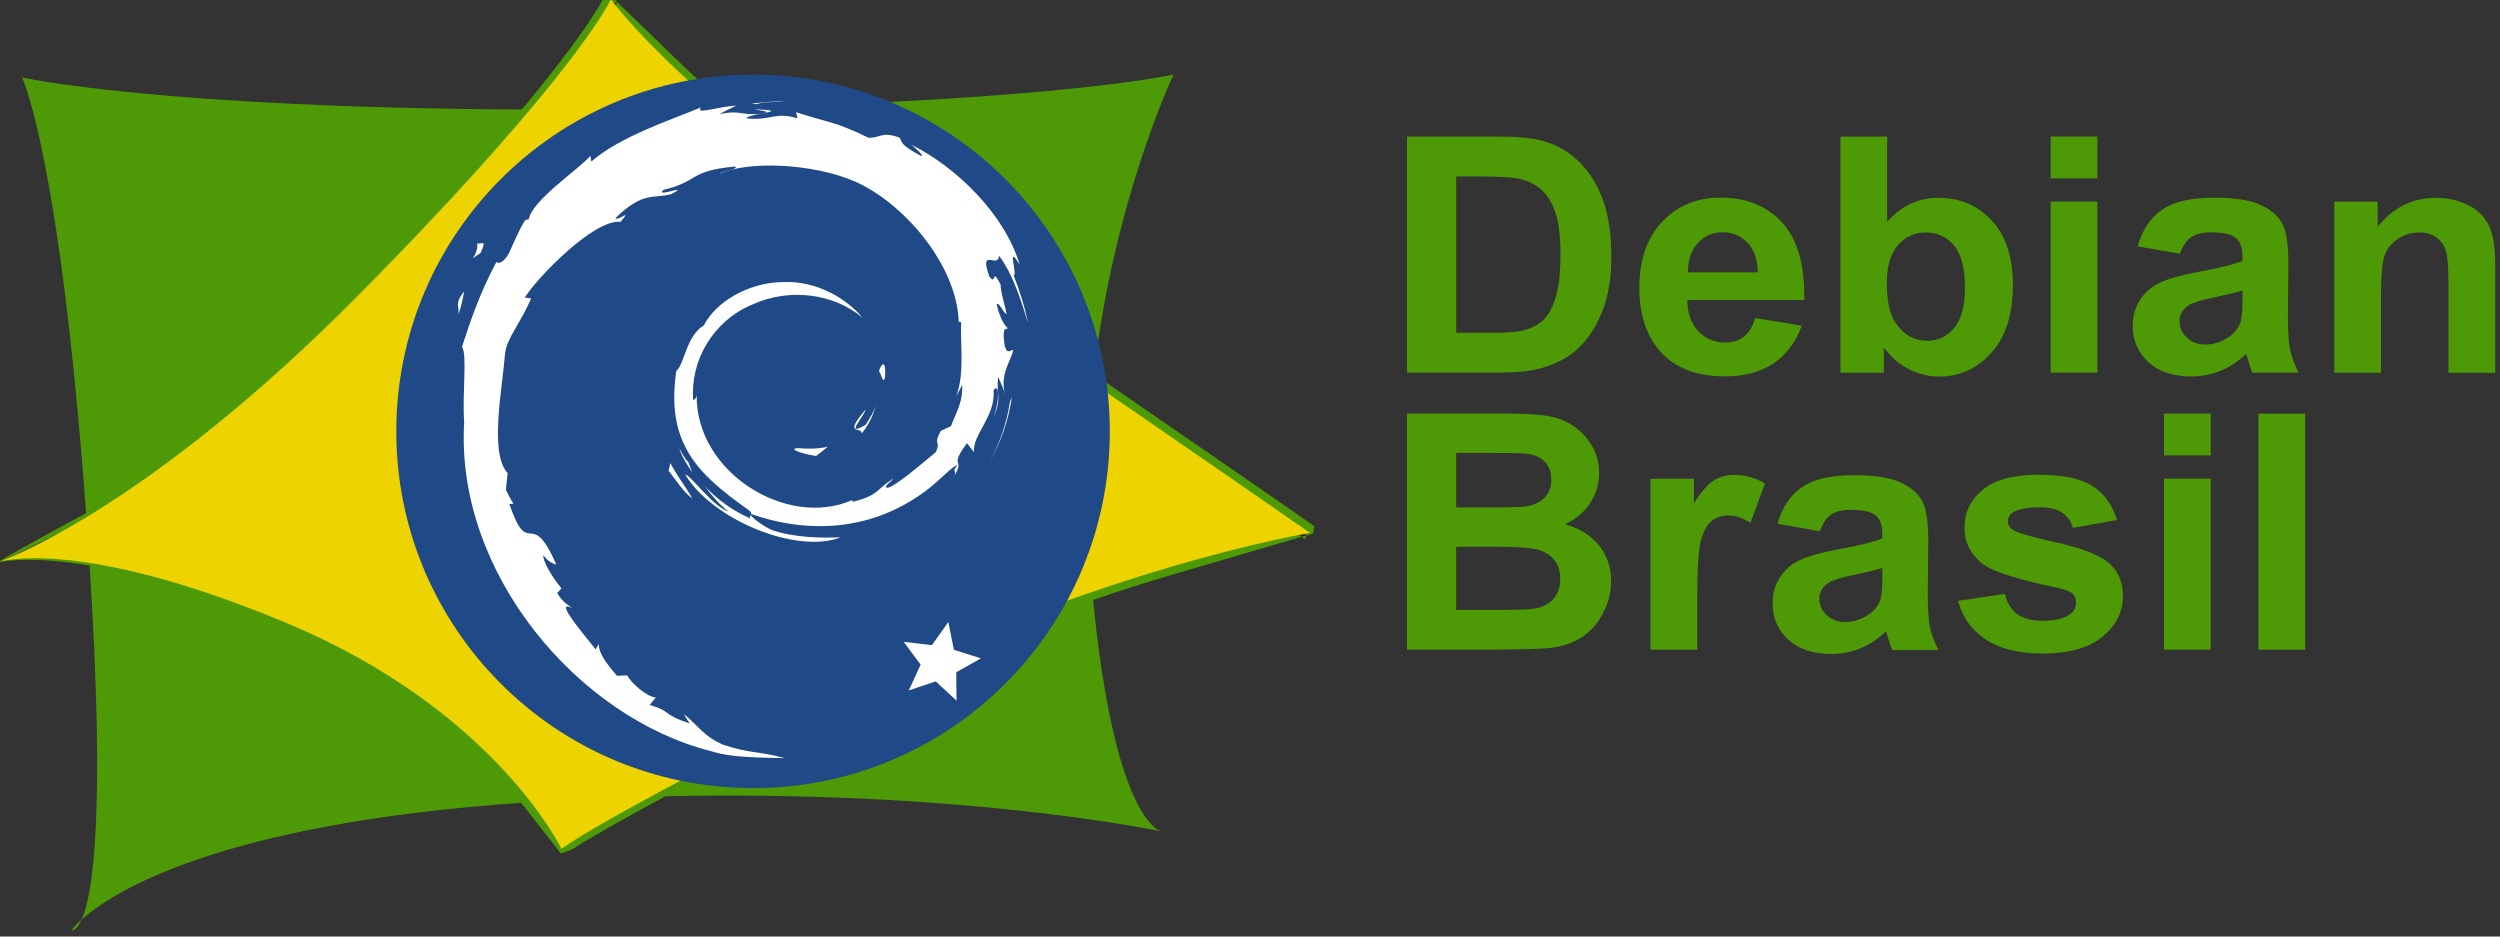
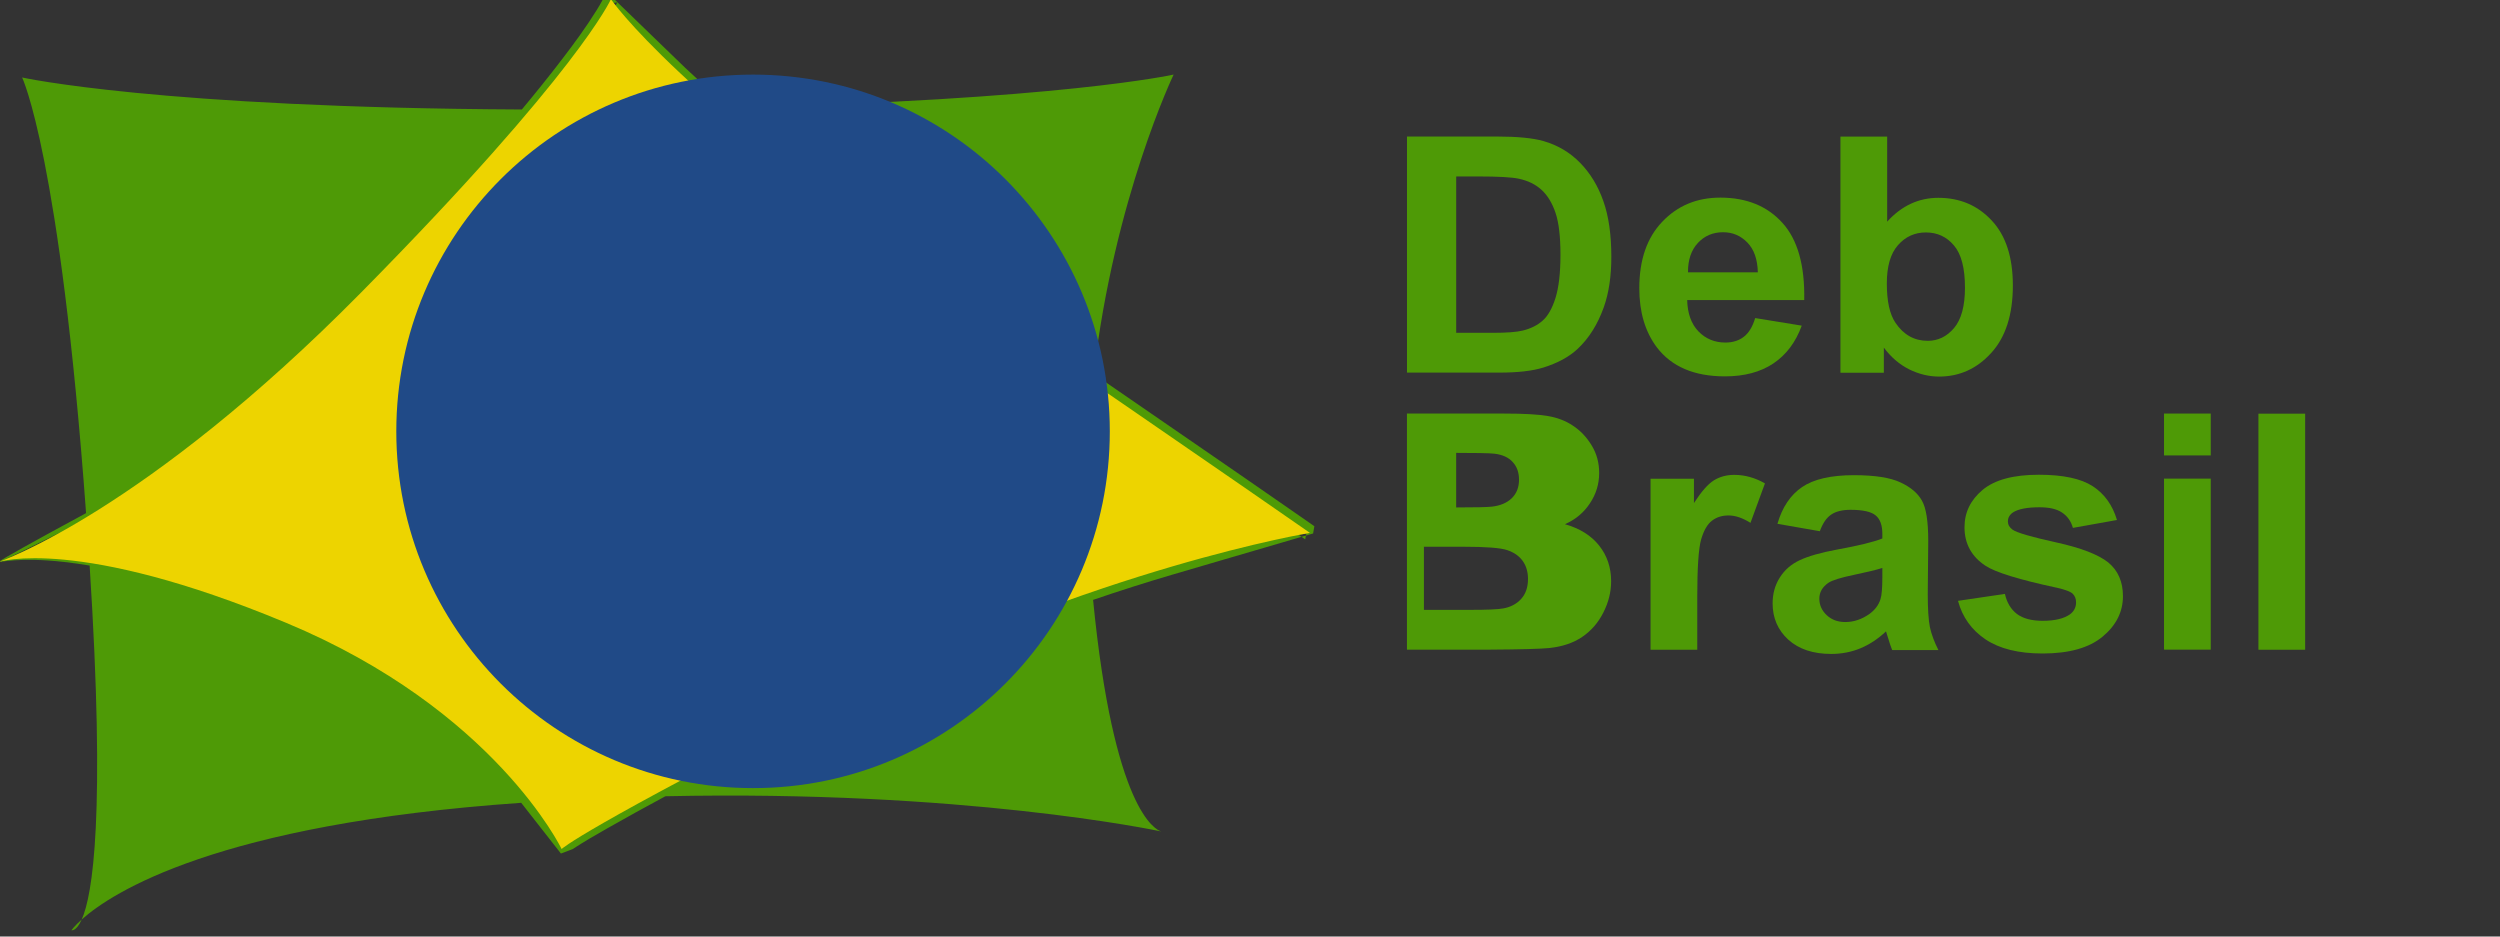
<svg xmlns="http://www.w3.org/2000/svg" id="svg3948" width="356.79" height="133.66" version="1.1" viewBox="0 0 356.79 133.66">
  <rect x="0" y="0" width="356.79" height="133.66" fill="#333333" stroke="none" />
  <g id="g4457" transform="translate(-189.85 -1412.1)">
    <g id="g4352" transform="matrix(.472 0 0 .472 58.246 833.45)">
      <g id="g4365" transform="translate(7.996,-3.998)">
        <g id="g4376" transform="translate(41.252 -12.229)">
          <g id="g3036" transform="matrix(.418 0 0 .418 170.55 1113.8)">
            <path id="path3959-6" d="m582.64 303.77c-5e-3 0.01 5e-3 0.026 0 0.036-1.403 0.247-2.795 0.503-4.203 0.761-0.054 0.117-0.15 0.224-0.217 0.362-0.28 0.576-0.581 1.165-0.906 1.775-1.407 2.639-2.944 5.245-4.565 7.862-7.603 12.271-16.135 23.869-24.781 35.178-9.652 12.62-19.44 24.774-29.273 36.591-263.01-1.28-361.49-23.15-361.49-23.15s27.382 56.734 46.265 315.12c-38.527 20.844-61.083 33.405-62.894 35.106 0.119-0.067 0.264-0.167 0.471-0.254 0.46-0.193 1.134-0.431 2.029-0.688 0.236-0.068 0.531-0.147 0.797-0.217 5.88-2.601 20.515-9.751 41.845-20.469-21.405 11.976-35.594 18.03-41.7 20.433-0.045 0.012-0.101 0.025-0.145 0.036-0.209 0.092-0.313 0.132-0.507 0.217-1.741 0.675-2.935 1.123-2.935 1.123s0.367-0.138 0.942-0.29c-0.573 0.228-0.908 0.354-0.942 0.29 0 0-0.012-3e-3 0 0.036 0.049 5e-3 0.135 0.017 0.217 0.036 0.134-9e-3 0.289-0.044 0.507-0.072 0.487-0.065 1.192-0.163 2.101-0.29 1.906-0.267 4.725-0.619 8.478-0.87 3.983-0.266 8.984-0.438 14.963-0.29 5.978 0.149 12.966 0.603 20.832 1.485 5.701 0.64 11.907 1.53 18.513 2.608 11.684 181.78 2.077 238.52-5.724 256.03 21.602-19.304 97.661-69.131 317.91-84.414 9.39 12.026 18.916 24.195 28.73 36.7 2.801-1.068 5.615-2.116 8.441-3.188 8.011-5.278 16.517-10.165 25.215-15.108 13.645-7.755 27.622-15.455 41.917-23.15 215.14-4.59 353.67 24.408 358.67 25.469-4.324-1.283-34.399-15.707-49.308-167.52 19.15-6.537 38.613-12.757 58.401-18.549 30.387-8.862 61.274-17.933 92.421-27.063-0.661-0.46-1.326-0.92-1.993-1.377 2.356-0.456 4.162-0.779 5.471-1.014-0.106 0.496-0.222 0.989-0.326 1.485 1.748-0.512 3.431-1.008 5.181-1.522 0.291-1.748 0.614-3.506 0.906-5.253-0.134-0.094-0.301-0.197-0.435-0.29-0.566-0.396-1.101-0.765-1.666-1.159-2.534-1.766-5.069-3.526-7.608-5.29-12.315-8.553-24.716-17.154-37.171-25.759-8.64-5.969-17.313-11.933-26.013-17.933-29.217-20.154-58.112-40.029-86.696-59.669 14.795-126.93 57.785-216.58 57.785-216.58s-82.581 18.5-321.28 23.875c-10.913-9.445-21.549-18.972-31.882-28.621-18.508-17.87-36.65-35.398-54.344-52.568zm503.22 390.77c-1.062 0.311-2.091 0.595-3.152 0.906 0.17 0.118 0.337 0.244 0.507 0.362 0.564 0.392 1.141 0.768 1.703 1.159 0.132 0.092 0.267 0.198 0.399 0.29 0.189-0.904 0.354-1.813 0.543-2.717zm-885.55 277.73c-5.39 4.817-7.427 7.753-7.427 7.753s3.475 1.117 7.427-7.753zm387.36-663.39c-0.095 0.202-0.202 0.366-0.29 0.543-0.277 0.561-0.556 1.098-0.833 1.63-0.553-0.703-1.044-1.315-1.449-1.848 0.856-0.105 1.711-0.213 2.572-0.326z" fill="#4e9a06" fill-rule="evenodd" />
            <path id="path3950" d="m140.43 713.57s104.9-35.667 262.26-195.12c157.35-159.45 180.43-211.9 180.43-211.9s48.255 71.334 255.96 214c207.71 142.67 249.67 172.04 249.67 172.04s-153.16 25.177-339.89 119.59-201.41 109.1-201.41 109.1-48.255-100.71-199.32-163.65c-151.06-62.942-207.71-44.059-207.71-44.059z" fill="#edd400" fill-rule="evenodd" />
            <path id="path3946" d="m943.99 619.16c0 142.52-115.54 258.06-258.06 258.06s-258.06-115.54-258.06-258.06 115.54-258.06 258.06-258.06 258.06 115.54 258.06 258.06z" color="#000000" fill="#204a87" />
-             <path id="path3820" d="m708.53 380.11c-7.956 0.617-15.871 0.99-23.685 1.913l3.45 0.445c5.742-1.946 14.122-1.077 20.235-2.358zm-34.714 3.38c-12.925 0.728-30.877 6.967-25.339 1.284-21.086 8.72-58.536 20.962-79.553 39.221l-0.65-4.1c-9.629 10.708-42.006 31.98-44.584 45.862l-2.574 0.563c-5.003 7.861-8.259 16.768-12.231 24.85-6.551 10.35-9.601 3.983-8.668 5.607-12.89 24.211-19.304 44.549-24.83 61.241 3.938 5.457 0.098 32.855 1.584 54.783-6.465 108.32 82.057 213.47 178.82 237.75 14.182 4.708 35.271 4.54 53.21 5.004-21.16-5.61-23.903-2.969-44.528-9.628-14.871-6.495-18.122-13.902-28.662-22.374l4.171 6.825c-20.659-6.775-12.006-8.38-28.818-13.309l4.454-5.384c-6.699-0.475-17.742-10.454-20.758-15.995l-7.339 0.275c-8.799-10.049-13.483-17.312-13.136-22.938l-2.376 3.917c-2.68-4.265-32.38-37.738-16.968-29.946-2.863-2.415-6.677-3.945-10.803-10.899l3.139-3.314c-7.404-8.842-13.643-20.171-13.165-23.946 3.955 4.946 6.697 5.871 9.417 6.72-18.73-43.043-19.788-2.373-33.965-43.819l2.998-0.21c-2.293-3.221-3.699-6.704-5.543-10.126l1.301-12.039c-13.477-14.425-3.762-61.397-1.81-87.152 1.337-10.471 11.249-21.627 18.778-39.116l-4.581-0.734c8.776-14.172 50.086-56.924 69.231-54.731 9.271-10.787-1.833-0.054-3.648-2.764 20.369-19.524 26.768-13.788 40.512-17.305 14.814-8.146-12.721 3.185-5.699-3.105 25.627-6.058 18.16-13.786 51.584-16.859 3.529 1.856-8.178 2.87-11.114 5.279 21.342-9.68 67.541-7.467 97.568 5.371 34.813 15.084 73.947 59.644 75.495 101.58l1.768 0.445c-0.888 16.671 2.745 35.952-3.578 53.656l4.285-8.384c0.512 12.738-4.025 18.922-8.117 29.867l-7.353 3.393c-6.016 10.829 0.603 6.874-3.705 15.484-9.402 7.734-28.489 24.194-34.601 25.702-4.468-0.09 3.023-4.888 4.002-6.76-12.572 7.993-10.097 12.006-29.327 16.872l-0.551-1.166c-47.407 20.668-113.27-20.283-112.4-76.149-0.501 3.543-1.442 2.651-2.489 4.074-2.447-28.74 14.322-57.598 42.619-69.402 27.676-12.685 60.124-7.489 79.935 9.641-10.881-13.213-32.557-27.221-58.23-25.924-25.161 0.38-48.707 15.196-56.561 31.282-12.885 7.513-14.383 28.973-19.994 32.907-7.564 51.458 14.208 73.677 51.046 99.833 2.891 1.808 3.302 2.851 3.083 3.786 3e-3 -2e-3 0.012 2e-3 0.014 0 43.458 15.031 88.337 11.385 125.93-16.532 9.572-6.907 20.027-18.653 23.049-18.811-4.547 6.337 0.779 3.052-2.715 8.646 9.516-14.241-4.153-5.798 9.842-24.588l5.161 6.589c-1.935-11.831 15.851-26.184 14.041-44.88 4.081-5.715 4.551 6.16 0.226 19.309 6.004-14.589 1.588-16.935 3.125-28.977 1.656 4.049 3.856 8.339 4.977 12.615-3.916-14.104 3.998-23.739 5.967-31.937-1.946-0.791-6.041 6.236-6.985-10.414 0.142-7.234 2.19-3.798 2.969-5.58-1.525-0.817-5.548-6.356-7.989-16.99 1.759-2.504 4.728 6.474 7.141 6.838-1.554-8.452-4.227-14.902-4.341-21.392-7.057-13.655-2.487 1.831-8.201-5.856-7.512-21.69 6.222-5.032 7.155-14.881 11.371 15.263 17.855 38.93 20.843 48.731-2.276-11.952-5.945-23.537-10.436-34.74 3.466 1.355-5.577-24.579 4.497-7.401-10.751-36.616-45.968-70.841-78.379-86.89 3.955 3.358 8.956 7.575 7.169 8.24-16.129-8.884-13.3-9.582-15.611-13.336-13.118-4.951-13.988 0.409-22.667 0.013-24.756-12.169-29.523-10.884-52.305-18.497l1.032 4.493c-16.396-5.061-19.105 1.911-36.821 0.013-1.075-0.774 5.664-2.818 11.227-3.563-15.841 1.935-15.104-2.907-30.614 0.524 3.819-2.483 7.874-4.127 11.949-6.236zm12.797 2.751c4.542 0.749 9.807 1.338 9.05 2.345 4.985-1.018 6.111-1.944-9.05-2.345zm9.05 2.345-3.167 0.616 2.955-0.262 0.212-0.354zm-209.23 93.322c-3e-3 0.211 0.012 0.392 0.042 0.55-0.016-0.183-0.021-0.364-0.042-0.55zm0.042 0.55c0.93 10.945-9.073 15.103 2.291 7.729 5.925-12.357-1.665-4.375-2.291-7.729zm-9.474 35.526c-7.359 8.72-3.383 10.587-4.157 16.519 2.669-7.576 3.139-12.127 4.157-16.519zm303.07 52.674c-1.052 0.025-2.402 2.498-3.083 5.201 1.582 0.77 2.838 10.012 4.369 4.297 0.518-7.094-0.235-9.522-1.287-9.497zm93 23.907-1.258 2.908c-2.288 15.068-7.238 29.976-14.819 43.805 8.377-14.589 13.784-30.543 16.077-46.714zm-98.501 5.319c-1.144 5.22-4.193 9.722-7.084 14.488-15.895 9.274-1.505-5.509-0.014-11.135-17.085 19.945-2.343 11.968-2.969 17.541 5.082-6.48 8.765-13.566 10.068-20.894zm-34.672 30.418c-6.903 1.566-13.935 1.604-21.027 1.009-8.503 0.105 1.595 4.059 12.698 5.646 3.079-2.225 5.847-4.472 8.329-6.655zm-107.32 1.035c1.878 6.385 5.736 11.873 9.304 17.462l-2.63-7.152c-2.959-3.037-4.705-6.682-6.674-10.309zm-6.533 10.781-1.202 5.528c5.594 7.039 10.035 14.664 17.166 20.147-5.133-9.274-8.941-13.117-15.964-25.675zm10.732 8.187c19.891 32.994 80.689 57.864 112.54 45.522-14.74 0.506-33.464 0.284-50.014-5.384-6.306-3-14.636-8.891-14.918-10.938-0.316 0.745-0.809 1.502-0.495 2.62-12.236-5.304-23.444-13.322-32.664-23.134 4.894 6.627 10.173 13.069 16.997 18.13-11.547-3.612-26.958-25.908-31.448-26.815zm47.78 28.701c-0.136 0.118-0.194 0.288-0.17 0.485 0.067-0.159 0.129-0.323 0.17-0.485z" fill="#fff" />
-             <path id="path3948" d="m833.13 813.93-15.092-13.917-19.456 6.55 8.572-18.654-12.241-16.48 20.39 2.388 11.89-16.735 4.029 20.13 19.59 6.137-17.899 10.053z" color="#000000" fill="#fff" />
          </g>
          <g id="text2985-9-4-9" transform="matrix(1.016 0 0 .984 351.54 -211.64)" fill="#4e9a06">
            <g id="g877" transform="matrix(1.354 0 0 1.354 -105.76 -479.77)">
              <path id="path5151" d="m298.7 1476.5h19.771c4.458 0 7.857 0.341 10.196 1.023 3.143 0.926 5.835 2.571 8.077 4.934 2.241 2.363 3.947 5.263 5.116 8.698 1.169 3.411 1.754 7.626 1.754 12.645-5e-5 4.41-0.548 8.211-1.645 11.402-1.34 3.898-3.253 7.053-5.738 9.465-1.876 1.827-4.41 3.253-7.601 4.276-2.388 0.755-5.579 1.133-9.575 1.133h-20.356v-53.576m10.818 9.063v35.486h8.077c3.021 0 5.202-0.171 6.542-0.512 1.754-0.439 3.204-1.182 4.349-2.229 1.169-1.048 2.12-2.765 2.851-5.153 0.731-2.412 1.096-5.689 1.096-9.831-4e-5 -4.142-0.365-7.321-1.096-9.539-0.731-2.217-1.754-3.947-3.07-5.189-1.316-1.242-2.985-2.083-5.007-2.522-1.511-0.341-4.471-0.512-8.881-0.512h-4.861" />
              <path id="path5153" d="m375.23 1517.7 10.233 1.718c-1.316 3.752-3.399 6.615-6.249 8.588-2.826 1.949-6.371 2.924-10.635 2.924-6.749 0-11.743-2.205-14.984-6.615-2.558-3.533-3.837-7.991-3.837-13.376-1e-5 -6.432 1.681-11.463 5.043-15.093 3.362-3.655 7.614-5.482 12.754-5.482 5.774 0 10.33 1.913 13.668 5.738 3.338 3.801 4.934 9.636 4.787 17.505h-25.728c0.073 3.046 0.901 5.421 2.485 7.126 1.584 1.681 3.557 2.522 5.92 2.522 1.608 0 2.96-0.439 4.057-1.316 1.096-0.877 1.925-2.29 2.485-4.239m0.585-10.379c-0.073-2.972-0.841-5.226-2.302-6.761-1.462-1.559-3.24-2.339-5.336-2.339-2.241 0-4.093 0.816-5.555 2.449s-2.181 3.849-2.156 6.651h15.349" />
              <path id="path5155" d="m393.97 1530.1v-53.576h10.269v19.296c3.167-3.606 6.919-5.409 11.256-5.409 4.726 0 8.637 1.718 11.731 5.153 3.094 3.411 4.641 8.32 4.641 14.728-5e-5 6.627-1.584 11.731-4.751 15.313-3.143 3.582-6.968 5.372-11.475 5.372-2.217 0-4.41-0.548-6.578-1.645-2.144-1.121-3.996-2.765-5.555-4.934v5.701h-9.538m10.196-20.246c-1e-5 4.02 0.633 6.992 1.9 8.917 1.778 2.729 4.142 4.093 7.09 4.093 2.266 0 4.191-0.962 5.774-2.887 1.608-1.949 2.412-5.007 2.412-9.173-3e-5 -4.434-0.804-7.626-2.412-9.575-1.608-1.973-3.667-2.96-6.176-2.96-2.461 0-4.507 0.962-6.14 2.887-1.632 1.9-2.449 4.8-2.449 8.698" />
-               <path id="path5157" d="m440.17 1486v-9.502h10.269v9.502h-10.269m0 44.074v-38.812h10.269v38.812h-10.269" />
-               <path id="path5159" d="m468.6 1503.1-9.319-1.681c1.048-3.752 2.851-6.529 5.409-8.332s6.359-2.704 11.402-2.704c4.58 0 7.991 0.548 10.233 1.645 2.241 1.072 3.813 2.449 4.714 4.13 0.926 1.657 1.389 4.714 1.389 9.173l-0.11 11.987c-4e-5 3.411 0.158 5.933 0.475 7.565 0.341 1.608 0.962 3.338 1.864 5.189h-10.16c-0.268-0.682-0.597-1.693-0.987-3.033-0.171-0.609-0.292-1.011-0.365-1.206-1.754 1.705-3.63 2.985-5.628 3.837-1.998 0.853-4.13 1.279-6.396 1.279-3.996 0-7.151-1.084-9.465-3.253-2.29-2.168-3.435-4.909-3.435-8.223 0-2.193 0.524-4.142 1.571-5.847 1.048-1.73 2.51-3.045 4.386-3.947 1.9-0.926 4.629-1.73 8.186-2.412 4.8-0.901 8.125-1.742 9.977-2.522v-1.023c-2e-5 -1.974-0.487-3.374-1.462-4.203-0.975-0.853-2.814-1.279-5.518-1.279-1.827 0-3.253 0.365-4.276 1.096-1.023 0.707-1.852 1.961-2.485 3.764m13.741 8.332c-1.316 0.439-3.399 0.962-6.249 1.571-2.851 0.609-4.714 1.206-5.591 1.791-1.34 0.95-2.01 2.156-2.01 3.618-2e-5 1.438 0.536 2.68 1.608 3.728 1.072 1.048 2.436 1.571 4.093 1.571 1.852 0 3.618-0.609 5.299-1.827 1.242-0.926 2.059-2.059 2.449-3.399 0.268-0.877 0.402-2.546 0.402-5.007v-2.046" />
-               <path id="path5161" d="m537.89 1530.1h-10.269v-19.808c-3e-5 -4.191-0.219-6.895-0.658-8.113-0.439-1.242-1.157-2.205-2.156-2.887-0.975-0.682-2.156-1.023-3.545-1.023-1.779 0-3.374 0.487-4.787 1.462-1.413 0.975-2.388 2.266-2.924 3.874-0.512 1.608-0.767 4.58-0.767 8.917v17.578h-10.269v-38.812h9.538v5.701c3.386-4.385 7.65-6.578 12.791-6.578 2.266 0 4.337 0.414 6.213 1.243 1.876 0.804 3.289 1.839 4.239 3.106 0.975 1.267 1.645 2.704 2.01 4.312 0.39 1.608 0.585 3.91 0.585 6.907v24.12" />
            </g>
            <g id="g869" transform="matrix(1.354 0 0 1.354 -134.07 -495.92)">
-               <path id="path5163" d="m319.6 1551.3h21.416c4.239 1e-4 7.394 0.183 9.465 0.548 2.095 0.341 3.959 1.072 5.591 2.193 1.657 1.121 3.033 2.619 4.13 4.495 1.096 1.852 1.645 3.935 1.645 6.249-5e-5 2.51-0.682 4.812-2.047 6.907-1.34 2.095-3.167 3.667-5.482 4.714 3.265 0.95 5.774 2.57 7.528 4.861 1.754 2.29 2.631 4.982 2.631 8.077-5e-5 2.436-0.573 4.812-1.718 7.126-1.121 2.29-2.668 4.13-4.641 5.518-1.949 1.364-4.361 2.205-7.236 2.522-1.803 0.195-6.152 0.317-13.047 0.365h-18.236v-53.576m10.818 8.917v12.389h7.09c4.215 1e-4 6.834-0.061 7.857-0.183 1.852-0.219 3.301-0.853 4.349-1.9 1.072-1.072 1.608-2.473 1.608-4.203-4e-5 -1.657-0.463-2.997-1.389-4.02-0.901-1.048-2.254-1.681-4.057-1.9-1.072-0.122-4.154-0.183-9.246-0.183h-6.213m0 21.306v14.326h10.014c3.898 0 6.371-0.11 7.419-0.329 1.608-0.292 2.911-0.999 3.91-2.12 1.023-1.145 1.535-2.668 1.535-4.568-4e-5 -1.608-0.39-2.972-1.169-4.093-0.78-1.121-1.913-1.937-3.399-2.449-1.462-0.512-4.654-0.767-9.575-0.767h-8.734" />
+               <path id="path5163" d="m319.6 1551.3h21.416c4.239 1e-4 7.394 0.183 9.465 0.548 2.095 0.341 3.959 1.072 5.591 2.193 1.657 1.121 3.033 2.619 4.13 4.495 1.096 1.852 1.645 3.935 1.645 6.249-5e-5 2.51-0.682 4.812-2.047 6.907-1.34 2.095-3.167 3.667-5.482 4.714 3.265 0.95 5.774 2.57 7.528 4.861 1.754 2.29 2.631 4.982 2.631 8.077-5e-5 2.436-0.573 4.812-1.718 7.126-1.121 2.29-2.668 4.13-4.641 5.518-1.949 1.364-4.361 2.205-7.236 2.522-1.803 0.195-6.152 0.317-13.047 0.365h-18.236v-53.576m10.818 8.917v12.389c4.215 1e-4 6.834-0.061 7.857-0.183 1.852-0.219 3.301-0.853 4.349-1.9 1.072-1.072 1.608-2.473 1.608-4.203-4e-5 -1.657-0.463-2.997-1.389-4.02-0.901-1.048-2.254-1.681-4.057-1.9-1.072-0.122-4.154-0.183-9.246-0.183h-6.213m0 21.306v14.326h10.014c3.898 0 6.371-0.11 7.419-0.329 1.608-0.292 2.911-0.999 3.91-2.12 1.023-1.145 1.535-2.668 1.535-4.568-4e-5 -1.608-0.39-2.972-1.169-4.093-0.78-1.121-1.913-1.937-3.399-2.449-1.462-0.512-4.654-0.767-9.575-0.767h-8.734" />
              <path id="path5165" d="m383.41 1604.9h-10.269v-38.811h9.538v5.518c1.632-2.607 3.094-4.325 4.386-5.153 1.316-0.828 2.802-1.242 4.459-1.242 2.339 0 4.593 0.646 6.761 1.937l-3.179 8.954c-1.73-1.121-3.338-1.681-4.824-1.681-1.438 0-2.656 0.402-3.655 1.206-0.999 0.78-1.791 2.205-2.376 4.276-0.56 2.071-0.841 6.408-0.841 13.01v11.987" />
              <path id="path5167" d="m410.35 1578-9.319-1.681c1.048-3.752 2.851-6.529 5.409-8.332 2.558-1.803 6.359-2.704 11.402-2.704 4.58 0 7.991 0.548 10.233 1.645 2.241 1.072 3.813 2.449 4.714 4.13 0.926 1.657 1.389 4.714 1.389 9.173l-0.11 11.987c-3e-5 3.411 0.158 5.933 0.475 7.565 0.341 1.608 0.962 3.338 1.864 5.189h-10.16c-0.268-0.682-0.597-1.693-0.987-3.033-0.171-0.609-0.292-1.011-0.365-1.206-1.754 1.706-3.63 2.985-5.628 3.837-1.998 0.853-4.13 1.279-6.396 1.279-3.996 0-7.151-1.084-9.465-3.252-2.29-2.168-3.435-4.909-3.435-8.223 0-2.193 0.524-4.142 1.571-5.847 1.048-1.73 2.51-3.046 4.386-3.947 1.9-0.926 4.629-1.73 8.186-2.412 4.8-0.901 8.125-1.742 9.977-2.522v-1.023c-2e-5 -1.973-0.487-3.374-1.462-4.203-0.975-0.853-2.814-1.279-5.518-1.279-1.827 0-3.253 0.365-4.276 1.096-1.023 0.707-1.852 1.961-2.485 3.764m13.741 8.332c-1.316 0.439-3.399 0.962-6.249 1.571-2.851 0.609-4.714 1.206-5.591 1.791-1.34 0.95-2.01 2.156-2.01 3.618-2e-5 1.437 0.536 2.68 1.608 3.728 1.072 1.048 2.436 1.571 4.093 1.571 1.852 0 3.618-0.609 5.299-1.827 1.242-0.926 2.059-2.059 2.449-3.399 0.268-0.877 0.402-2.546 0.402-5.007v-2.046" />
              <path id="path5169" d="m440.72 1593.8 10.306-1.571c0.439 1.998 1.328 3.521 2.668 4.568 1.34 1.023 3.216 1.535 5.628 1.535 2.656 0 4.653-0.487 5.994-1.462 0.901-0.682 1.352-1.596 1.352-2.741-3e-5 -0.78-0.244-1.425-0.731-1.937-0.512-0.487-1.657-0.938-3.435-1.352-8.284-1.827-13.534-3.496-15.751-5.007-3.07-2.095-4.605-5.007-4.605-8.735-1e-5 -3.362 1.328-6.188 3.983-8.479 2.656-2.29 6.773-3.435 12.352-3.435 5.311 0 9.258 0.865 11.841 2.595 2.583 1.73 4.361 4.288 5.336 7.675l-9.685 1.791c-0.414-1.51-1.206-2.668-2.376-3.472-1.145-0.804-2.79-1.206-4.934-1.206-2.704 0-4.641 0.378-5.811 1.133-0.78 0.536-1.169 1.23-1.169 2.083-1e-5 0.731 0.341 1.352 1.023 1.864 0.926 0.682 4.117 1.645 9.575 2.887 5.482 1.243 9.307 2.765 11.475 4.568 2.144 1.827 3.216 4.373 3.216 7.638-4e-5 3.557-1.486 6.615-4.459 9.173s-7.37 3.837-13.193 3.837c-5.287 0-9.477-1.072-12.572-3.216-3.07-2.144-5.08-5.056-6.03-8.734" />
              <path id="path5171" d="m486 1560.8v-9.502h10.269v9.502h-10.269m0 44.074v-38.811h10.269v38.811h-10.269" />
              <path id="path5173" d="m506.75 1604.9v-53.576h10.269v53.576h-10.269" />
            </g>
          </g>
        </g>
      </g>
    </g>
  </g>
</svg>